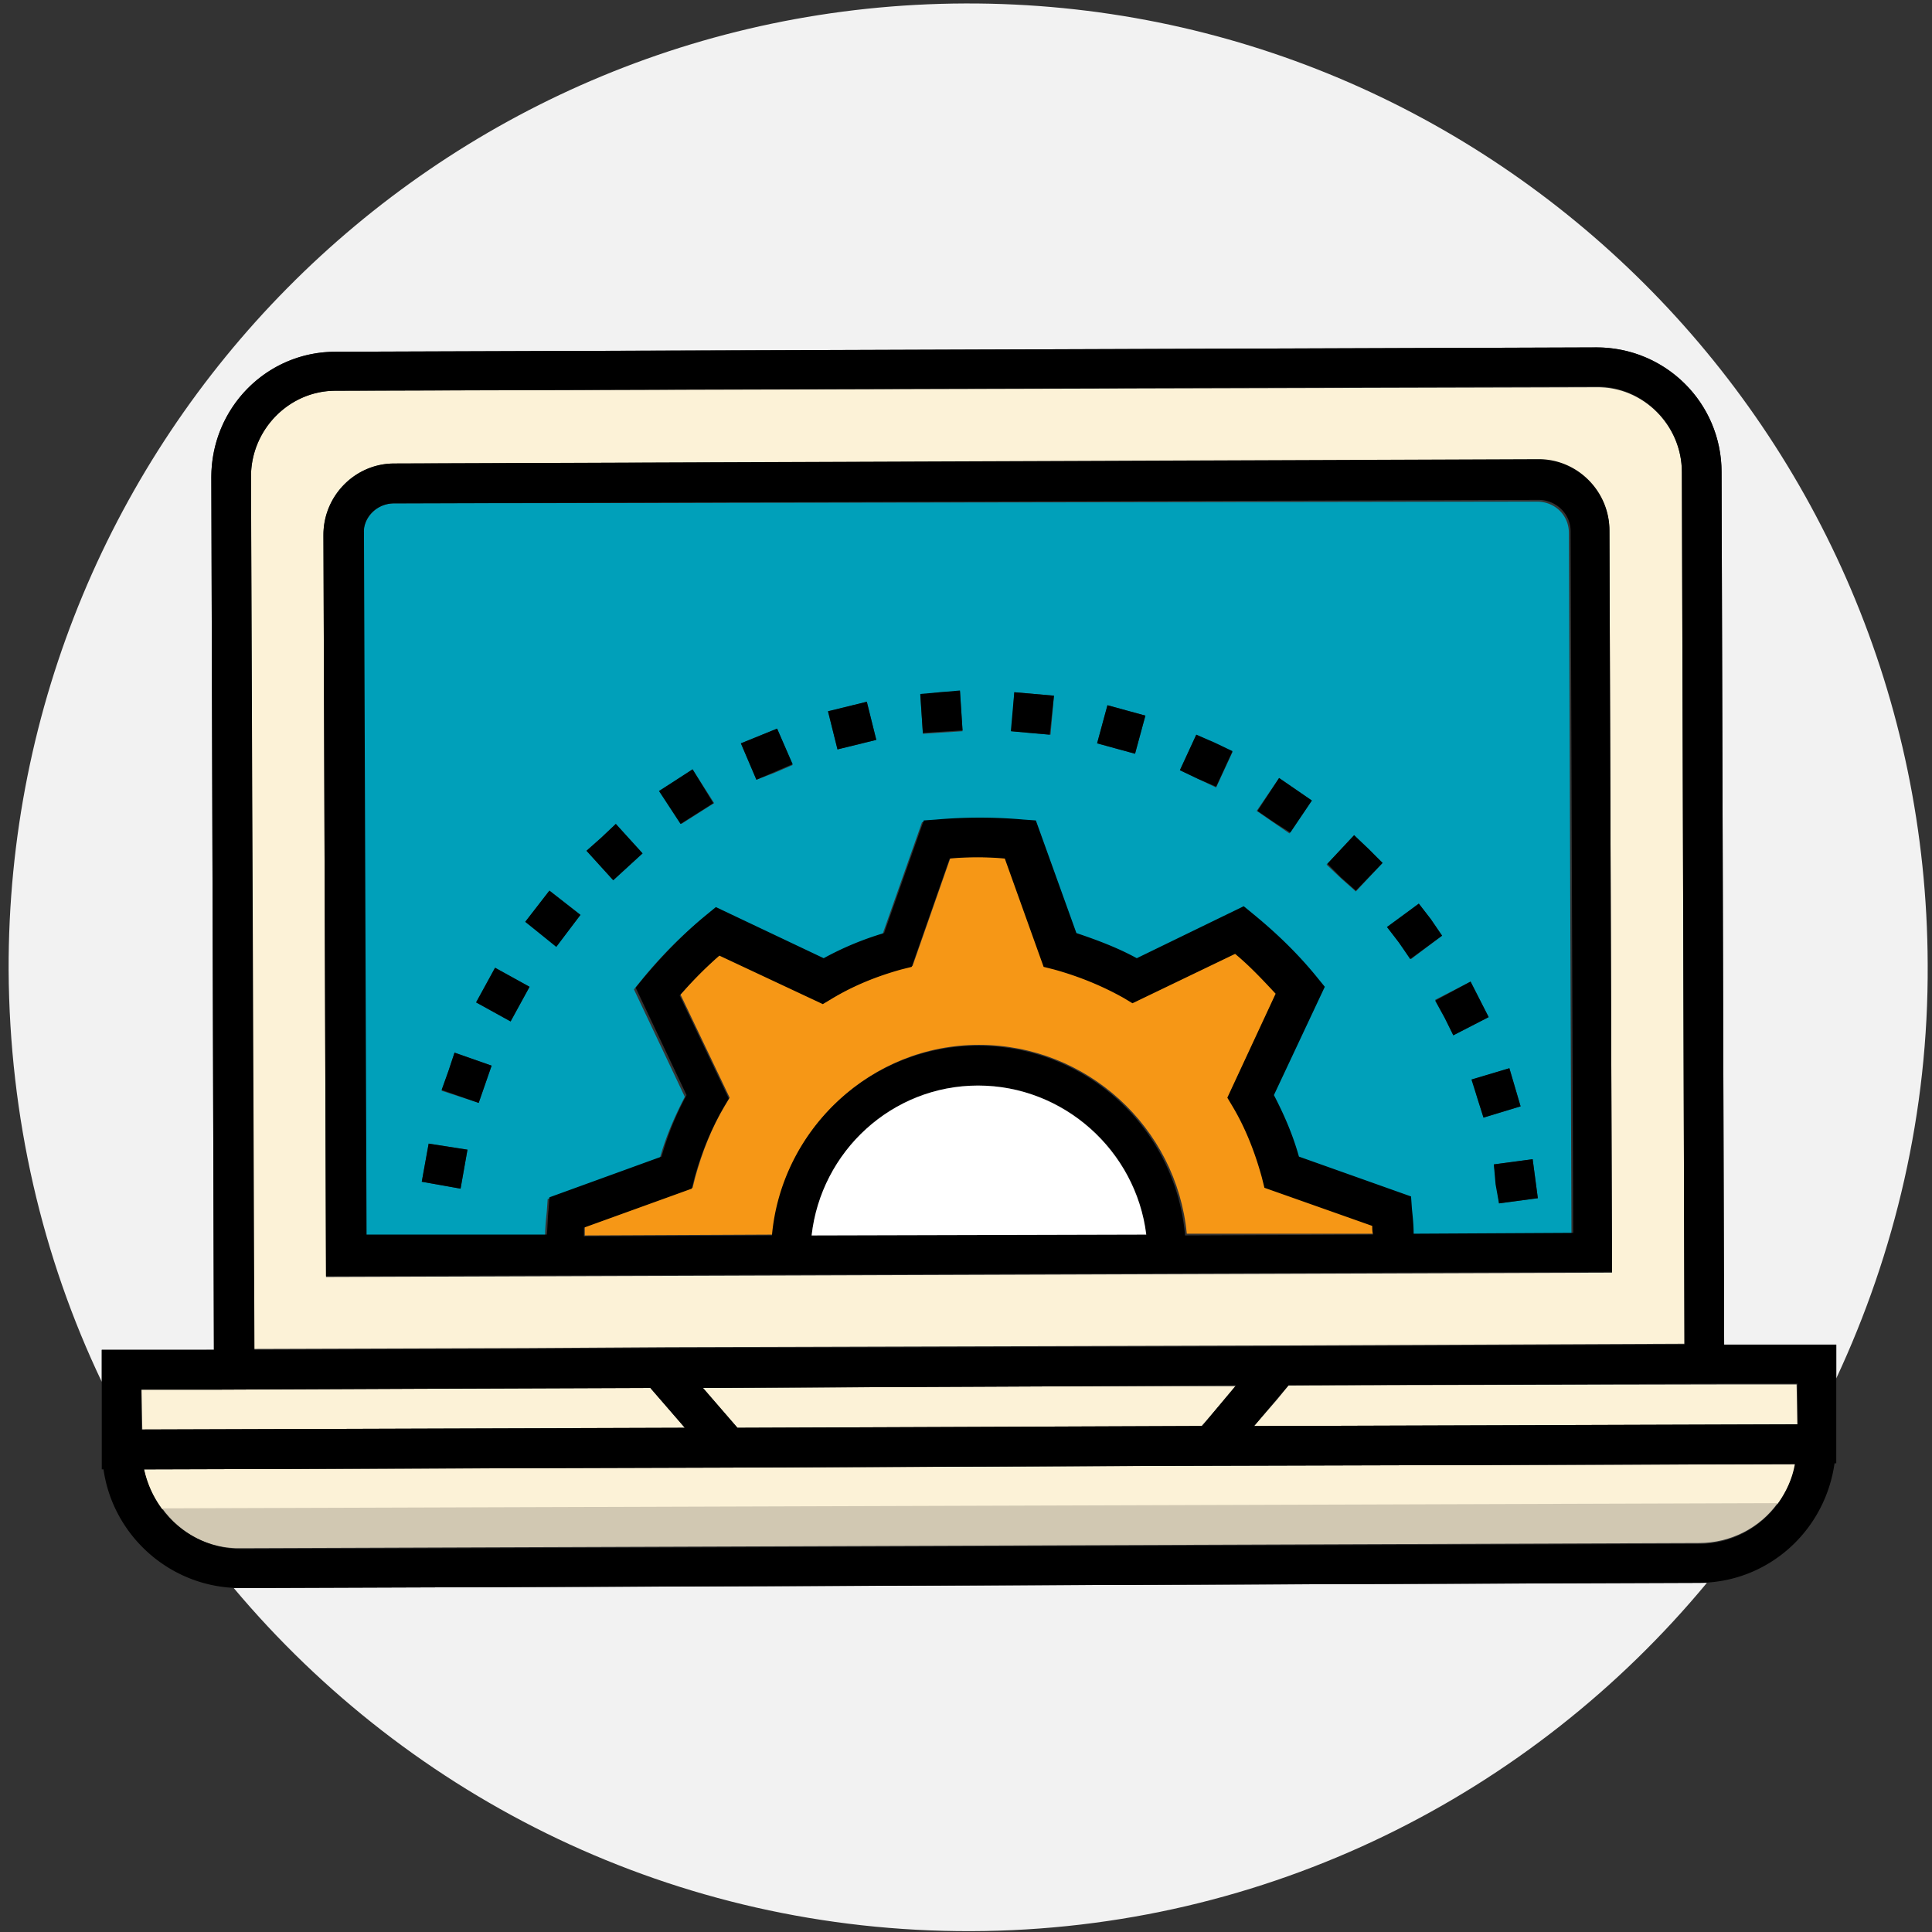
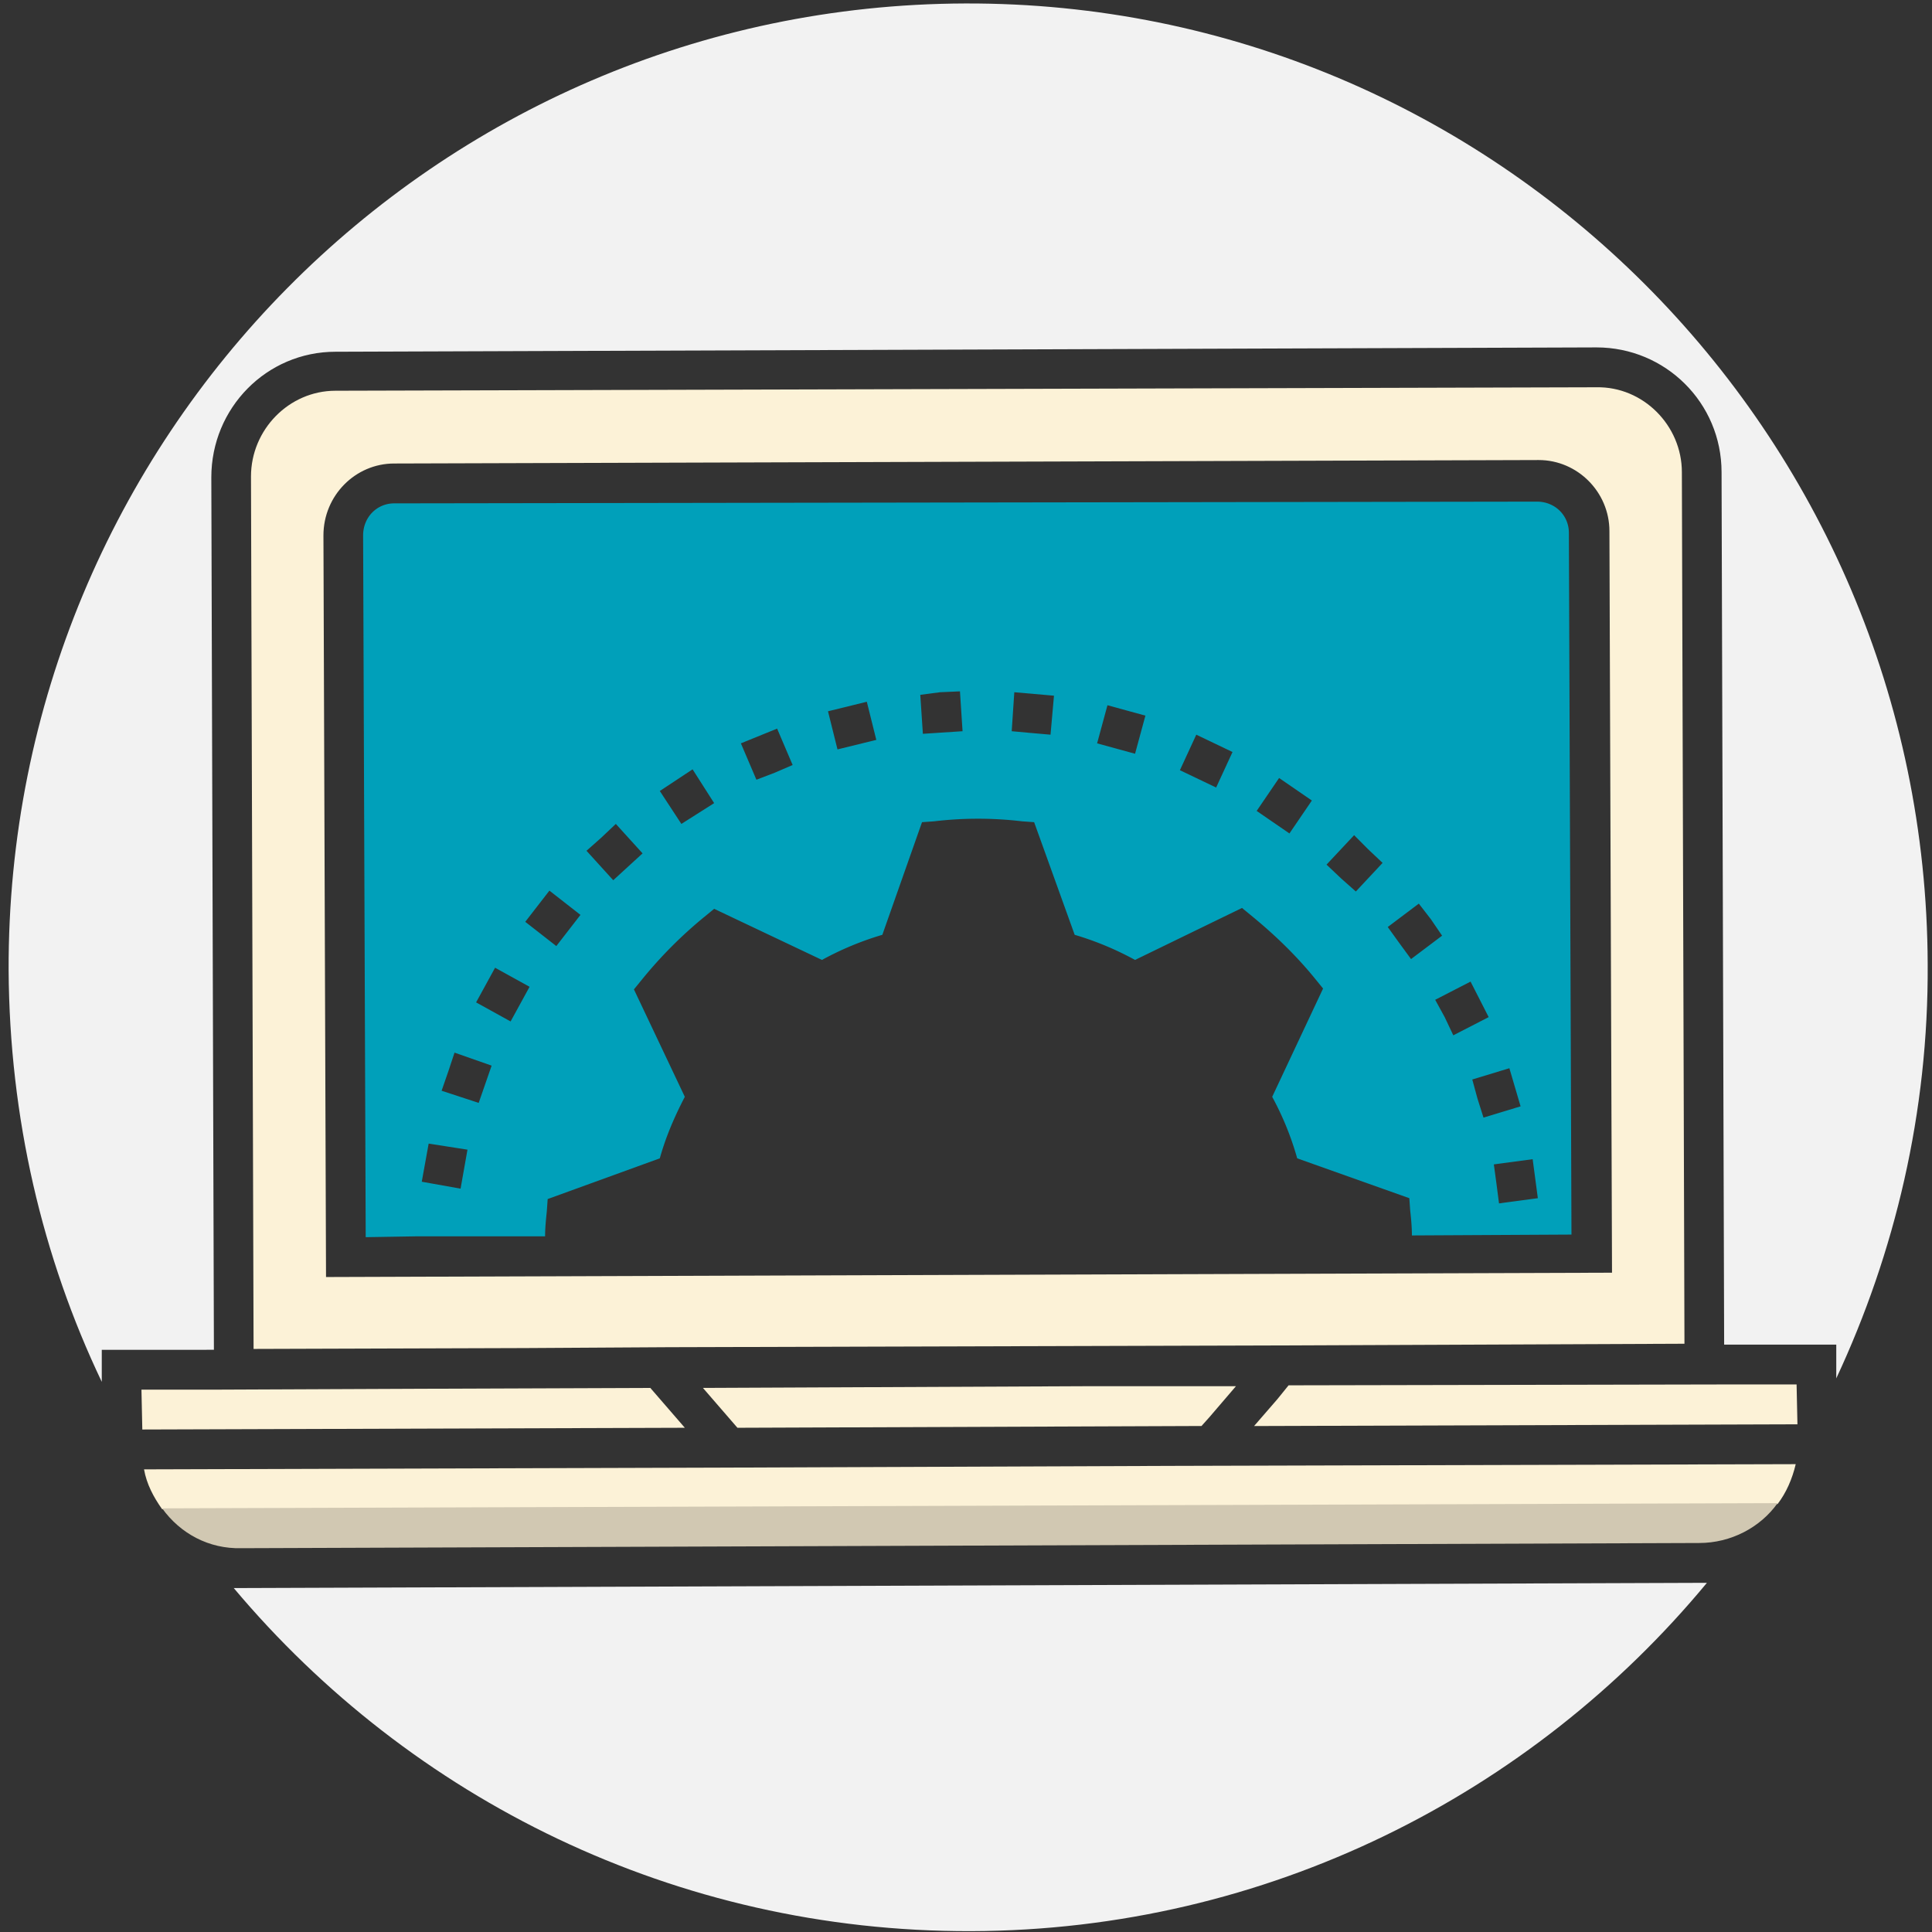
<svg xmlns="http://www.w3.org/2000/svg" width="360" height="360">
  <rect width="100%" height="100%" fill="#333333" stroke="none" />
  <g fill="none" fill-rule="evenodd">
    <path fill="#F2F2F2" d="M18.964 257.489C7.875 234.242 1.768 208.25 1.607 180.807 1.286 81.687 81 .97 179.84.646c98.679-.323 179.036 79.91 179.357 179.031.161 27.606-6.107 53.758-17.035 77.166v-6.296h-20.893l-.482-162.565c0-12.915-10.447-23.247-23.304-23.247l-234.964.808c-12.857 0-23.143 10.493-23.143 23.408l.482 162.565H18.964v5.973zm297.482 37.453l-271.607.968h-1.285c32.946 39.23 82.285 64.09 137.41 63.93 55.125-.162 104.465-25.507 137.09-64.897h-1.608z" />
    <path fill="#00A0BA" fill-rule="nonzero" d="M77.786 230.368h23.785c0-1.615.161-3.068.322-4.682l.16-2.26 20.893-7.587c1.125-4.036 2.733-7.75 4.661-11.462l-9.482-20.018 1.446-1.776a81.142 81.142 0 0 1 11.733-11.785l1.767-1.453 20.09 9.525a57.136 57.136 0 0 1 11.25-4.682l7.393-20.986 2.25-.162a69.6 69.6 0 0 1 16.392 0l2.25.162 7.554 20.986a57.136 57.136 0 0 1 11.25 4.682l19.929-9.686 1.767 1.453c4.34 3.551 8.358 7.426 11.893 11.785l1.447 1.775-9.482 20.18a55.232 55.232 0 0 1 4.66 11.462l20.893 7.426.16 2.26c.162 1.453.322 3.067.322 4.681l29.732-.161-.482-130.762c0-3.23-2.571-5.812-5.946-5.812l-212.947.323c-3.214 0-5.785 2.583-5.785 5.973l.482 130.762 9.643-.161zm208.768-7.103l-7.233.968-.482-3.713-.482-3.551 7.232-.969.965 7.265zm-3.215-17.113l-6.91 2.1-1.125-3.552-.965-3.552 6.911-2.099 2.09 7.103zm-5.946-16.627l-6.59 3.39-1.607-3.39-1.767-3.229 6.589-3.39 3.375 6.619zm-13.018-21.148l2.25 2.906 2.09 3.067-5.786 4.359-2.25-3.068-2.09-2.906 5.786-4.358zm-12.054-12.754l2.572 2.583 2.732 2.583-4.982 5.328-2.732-2.422-2.732-2.583 5.142-5.489zM238.34 144.97l6.107 4.197-4.178 6.134-3.054-2.098-3.053-2.099 4.178-6.134zm-15.428-8.072l3.375 1.614 3.375 1.615-3.054 6.618-3.375-1.614-3.375-1.614 3.054-6.62zm-16.554-5.489l3.536.969 3.536.968-1.929 7.103-3.536-.968-3.535-.969 1.928-7.103zM189 128.987l7.393.645-.643 7.265-3.696-.323-3.536-.323.482-7.264zm-13.821 0l3.696-.162.482 7.426-7.393.484-.482-7.264 3.697-.484zm-13.661 1.775l1.768 7.103-7.232 1.776-1.768-7.103 7.232-1.776zm-16.714 5.005l2.892 6.78-3.375 1.453-3.375 1.291-2.892-6.78 6.75-2.744zm-15.75 7.587l4.017 6.296-6.107 3.875-4.018-6.135 6.108-4.036zm-17.036 12.754l2.732-2.583 4.982 5.488-5.464 5.005-4.982-5.489 2.732-2.421zm-9.643 9.847l5.786 4.52-4.5 5.812-5.786-4.52 4.5-5.812zM92.25 180.323l6.429 3.551-3.536 6.458-6.429-3.552 3.536-6.457zm-8.679 19.21l1.125-3.39 6.911 2.422-2.41 6.942-6.911-2.26 1.285-3.713zm-3.696 13.561l7.232 1.13-1.286 7.265-7.232-1.292 1.286-7.103z" />
-     <path fill="#F69716" d="M256.018 229.883c0-.484 0-1.13-.16-1.614l-20.09-7.103-.482-1.937c-1.286-4.682-3.054-9.04-5.465-13.238l-.964-1.614 9-19.373c-2.25-2.582-4.821-5.165-7.553-7.426l-19.125 9.202-1.608-.968c-4.017-2.26-8.517-4.198-13.017-5.328l-1.929-.484-7.232-20.18c-3.375-.16-6.91-.16-10.286 0L170.036 180l-1.929.484c-4.66 1.292-9 3.068-13.018 5.49l-1.607.968-19.286-9.04c-2.732 2.26-5.142 4.842-7.392 7.425l9.16 19.211-.964 1.614c-2.41 4.036-4.179 8.557-5.464 13.238l-.482 1.937-20.09 7.265v1.614l35.036-.161c1.768-19.695 18.321-35.354 38.41-35.354 20.09 0 36.804 15.336 38.733 35.192h34.875z" />
    <path fill="#FCF2D7" fill-rule="nonzero" d="M46.768 88.79l.482 162.564 50.625-.161 26.679-.162 112.017-.322 77.304-.323-.482-162.404c0-8.717-7.232-15.982-15.91-15.82l-234.965.645c-8.679 0-15.75 7.265-15.75 15.982zm26.678-2.422l213.268-.646c7.232 0 13.179 5.973 13.179 13.238l.482 138.188-239.625.807-.482-138.188c0-7.426 5.946-13.4 13.178-13.4zm247.822 171.605l-81.16.162-2.09 2.582-4.34 5.005 101.25-.323-.16-7.426h-13.5zm-200.09.646l-43.392.161-37.768.162h-13.66l.16 7.426 101.09-.323-6.43-7.426zm100.447 7.103h2.25l1.446-1.614 4.983-5.812h-27.322l-72 .323 6.429 7.426 84.214-.323zm-4.018 7.426l-83.571.323-107.197.323c.482 2.744 1.768 5.166 3.375 7.426l301.018-.969c1.607-2.099 2.732-4.681 3.375-7.426l-117 .323z" />
    <path fill="#D1C8B2" d="M45 288.484l271.607-.968c5.947 0 11.41-2.906 14.625-7.426l-301.018.968c3.375 4.682 8.679 7.588 14.786 7.426z" />
-     <path fill="#000" fill-rule="nonzero" d="M278.679 220.682l.642 3.551 7.233-.968-.965-7.265-7.232.969.322 3.713zm-115.393-82.817l-1.768-7.103-7.232 1.776 1.768 7.103 7.232-1.776zm-18.965 5.974l3.375-1.453-2.892-6.62-6.75 2.745 2.892 6.78 3.375-1.452zm27.643-7.265l7.393-.484-.482-7.426-3.696.323-3.697.322.482 7.265zm23.625.323l.804-7.265-7.393-.645-.643 7.264 3.536.323 3.696.323zm-62.678 12.753l-3.857-6.296-6.268 4.036 4.018 6.135 6.107-3.875zm78.589-9.202l1.929-7.103-3.536-.968-3.536-.969-1.928 7.103 3.535.969 3.536.968zm15.107 6.135l3.054-6.619-3.375-1.614-3.375-1.453-3.054 6.619 3.375 1.614 3.375 1.453zm-106.875 12.43l-4.982-5.488-2.732 2.583-2.732 2.421 4.982 5.489 5.464-5.005zm-28.125 39.552l-6.91-2.422-1.126 3.39-1.285 3.552 6.91 2.422 2.411-6.942zm-4.5 15.66l-7.232-1.13-1.286 7.102 7.232 1.292 1.286-7.265zm21.054-43.75l-5.786-4.52-4.5 5.812 5.786 4.681 4.5-5.973zm-9.482 13.4l-6.429-3.552-3.536 6.457 6.429 3.552 3.536-6.458zm164.089-5.166l5.946-4.36-2.089-3.066-2.25-2.906-5.946 4.358 2.25 2.906 2.089 3.068zm6.428 10.977l1.608 3.229 6.589-3.39-3.375-6.62-6.59 3.552 1.768 3.23zM240.43 155.14l4.017-5.973-6.107-4.197-4.018 6.134 3.054 2.099 3.054 1.937zm34.875 49.56l1.125 3.552 6.91-2.099-2.089-7.103-7.071 2.099 1.125 3.552zm-22.661-38.744l4.982-5.166-2.571-2.583-2.733-2.583-4.982 5.328 2.572 2.583 2.732 2.421zm89.518 103.157v-18.565h-20.893l-.482-162.565c0-12.915-10.447-23.247-23.304-23.247l-234.964.808c-12.857 0-23.143 10.493-23.143 23.408l.482 162.565H18.964v22.277h.322c1.768 12.43 12.535 22.116 25.553 22.116l271.607-.968c13.018 0 23.625-9.686 25.393-22.278h.322v-3.552zm-28.768-181.13l.482 162.565-77.304.323-112.017.323-26.518.161-50.625.162-.643-162.727c0-8.717 7.071-15.982 15.75-15.982L297.482 72c8.679 0 15.91 7.103 15.91 15.982zm17.84 192.27c-3.376 4.52-8.68 7.425-14.626 7.425L45 288.646c-5.946 0-11.41-2.906-14.786-7.426-1.607-2.099-2.732-4.682-3.375-7.426l107.197-.323 83.571-.323 116.84-.323c-.483 2.745-1.608 5.166-3.215 7.426zm-128.25-21.956l27.32-.161-4.982 5.973-1.285 1.614h-2.25l-84.375.323-6.429-7.426 72-.323zm-176.626.646h13.5l37.768-.162 43.554-.161 6.428 7.426-101.25.323v-7.426zm207.322 6.78l4.339-5.166 2.09-2.421 81.32-.323h13.5v7.587l-101.25.323zM60.75 237.794l239.625-.807-.482-138.189c0-7.264-5.947-13.237-13.179-13.237l-213.268.807c-7.232 0-13.178 5.973-13.178 13.237l.482 138.189zm12.696-144l213.268-.646c3.215 0 5.947 2.583 5.947 5.812l.482 130.762-29.732.161c0-1.614-.161-3.067-.322-4.681l-.16-2.26-20.893-7.426c-1.125-4.036-2.732-7.75-4.661-11.462l9.482-20.18-1.446-1.775c-3.536-4.36-7.554-8.234-11.893-11.785l-1.768-1.453-19.929 9.686c-3.535-1.937-7.392-3.39-11.25-4.682l-7.553-20.986-2.25-.162a92.66 92.66 0 0 0-16.393 0l-2.25.162-7.393 20.986a57.136 57.136 0 0 0-11.25 4.682l-20.09-9.525-1.767 1.453c-4.34 3.552-8.196 7.588-11.732 11.785l-1.447 1.776 9.483 20.018a55.232 55.232 0 0 0-4.661 11.462l-20.893 7.587-.16 2.26c-.161 1.453-.161 3.067-.322 4.682H68.304L67.82 99.283c-.16-2.906 2.411-5.49 5.625-5.49zm77.786 136.412c1.768-15.659 14.947-27.928 31.018-27.928s29.41 12.108 31.34 27.767l-62.358.161zm31.018-35.354c-20.09 0-36.643 15.66-38.41 35.354l-35.036.162v-1.615l20.089-7.264.482-1.937c1.286-4.682 3.054-9.04 5.464-13.238l.965-1.614-9.161-19.211a80.422 80.422 0 0 1 7.393-7.426l19.285 9.04 1.608-.968c4.017-2.422 8.357-4.198 13.017-5.49l1.929-.484 7.071-20.179a54.733 54.733 0 0 1 10.286 0l7.232 20.18 1.929.484c4.66 1.291 9 3.067 13.018 5.327l1.607.969 19.125-9.202c2.732 2.26 5.143 4.843 7.553 7.426l-9 19.372.965 1.614c2.41 4.036 4.178 8.557 5.464 13.238l.482 1.937 20.09 7.103c0 .485 0 1.13.16 1.615l-35.036.161c-1.767-20.018-18.482-35.354-38.571-35.354z" />
-     <path fill="#FFF" d="M182.25 202.278c-16.071 0-29.25 12.27-31.018 27.928l62.357-.161c-1.928-15.66-15.428-27.767-31.339-27.767z" />
  </g>
</svg>